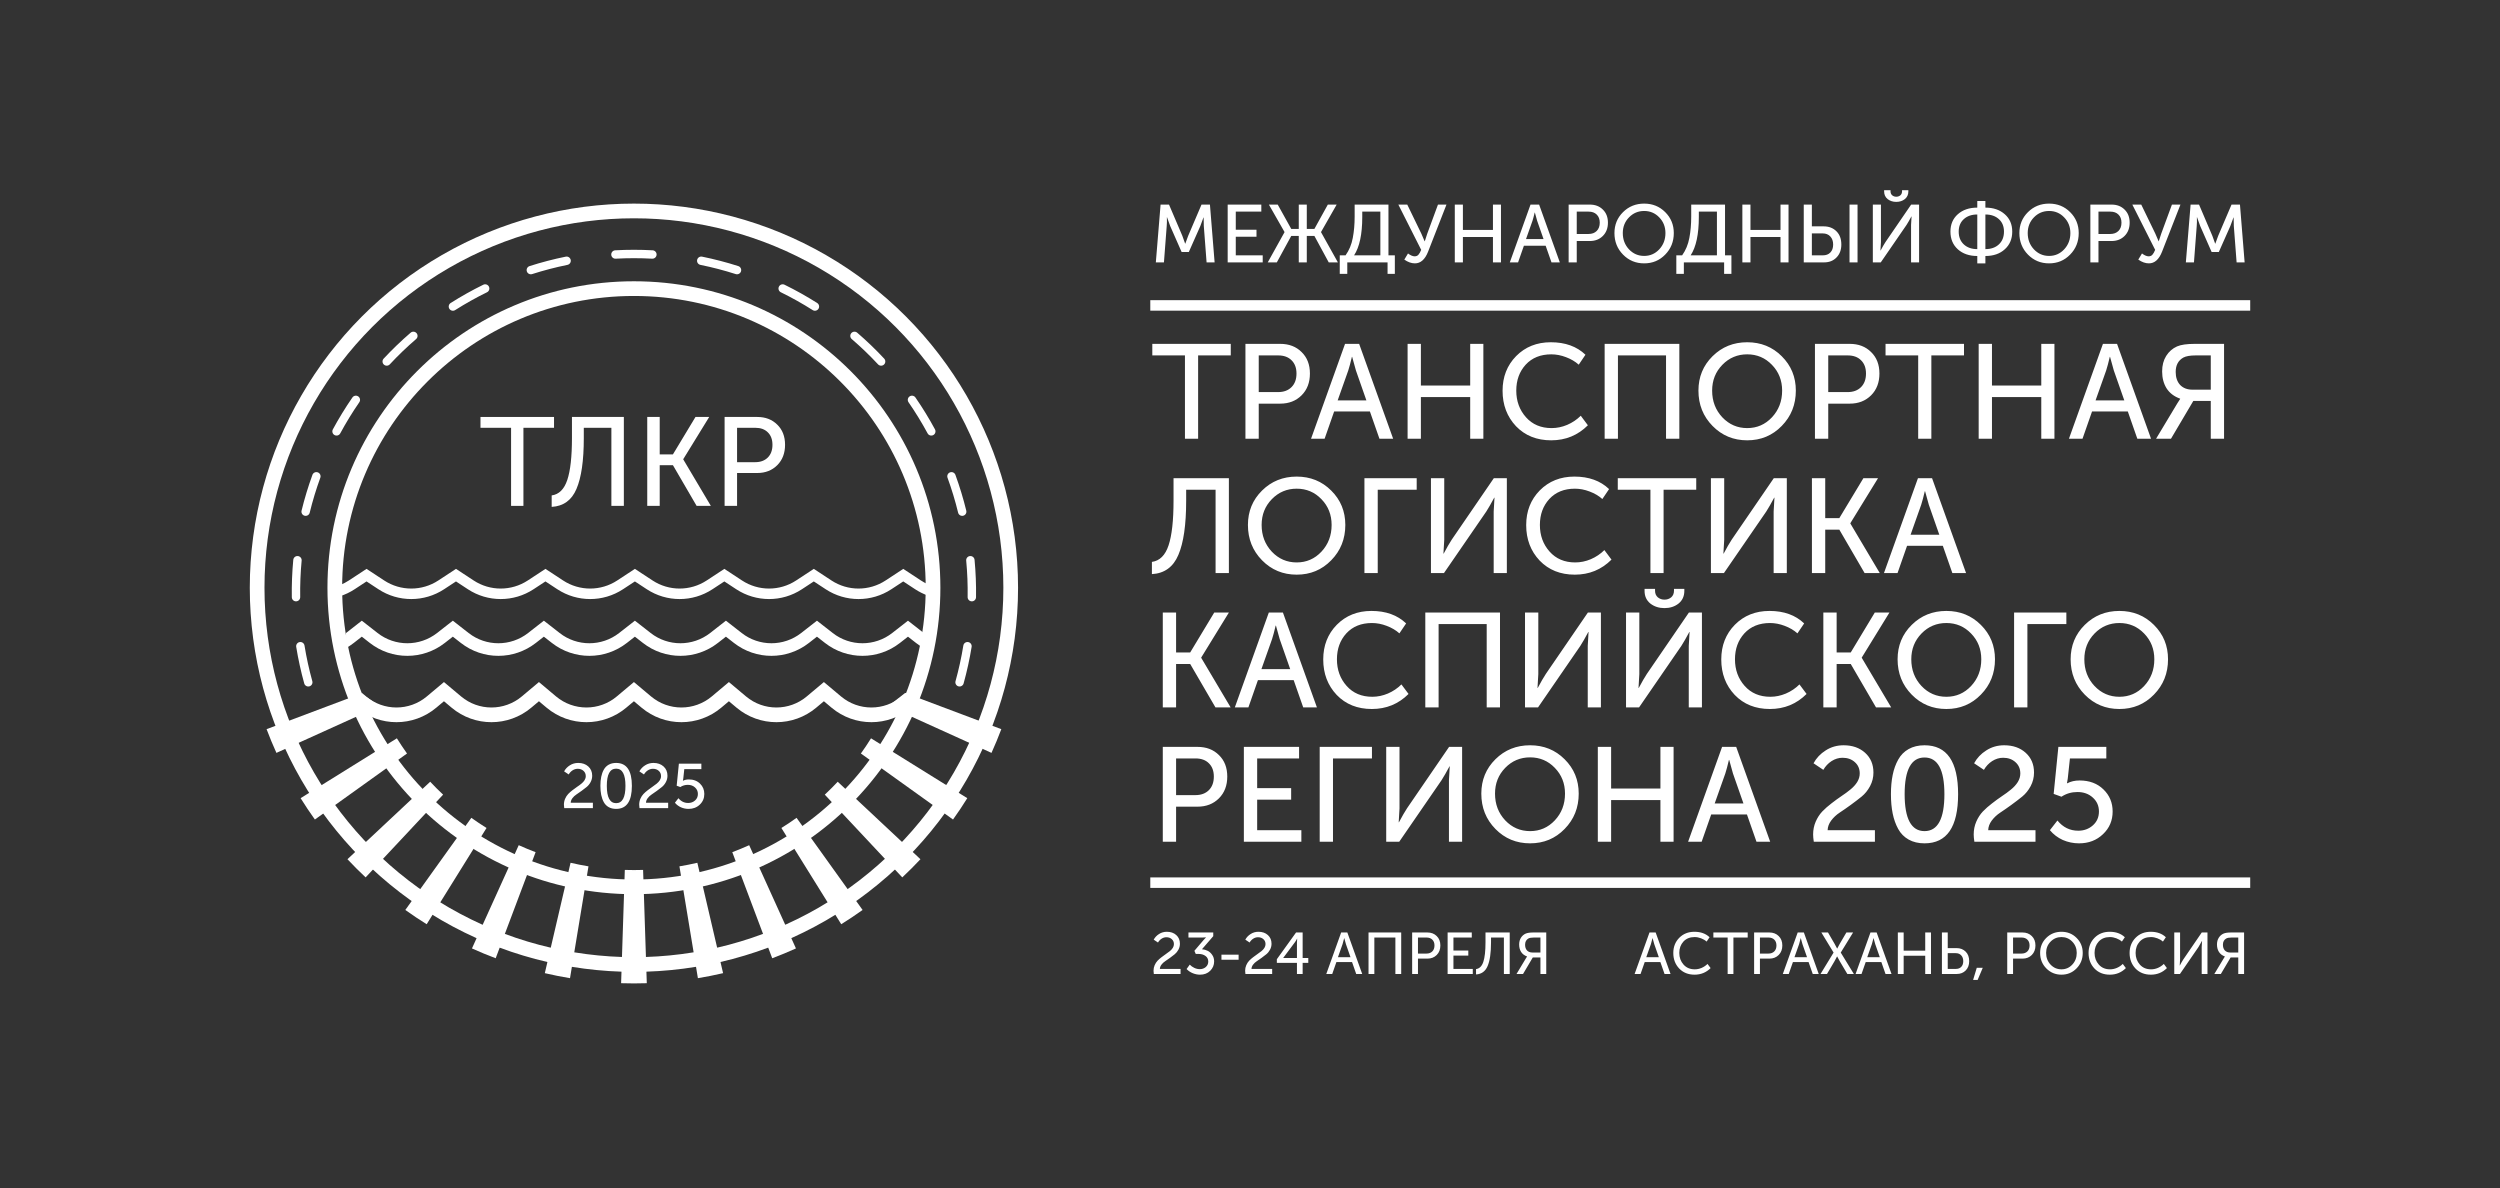
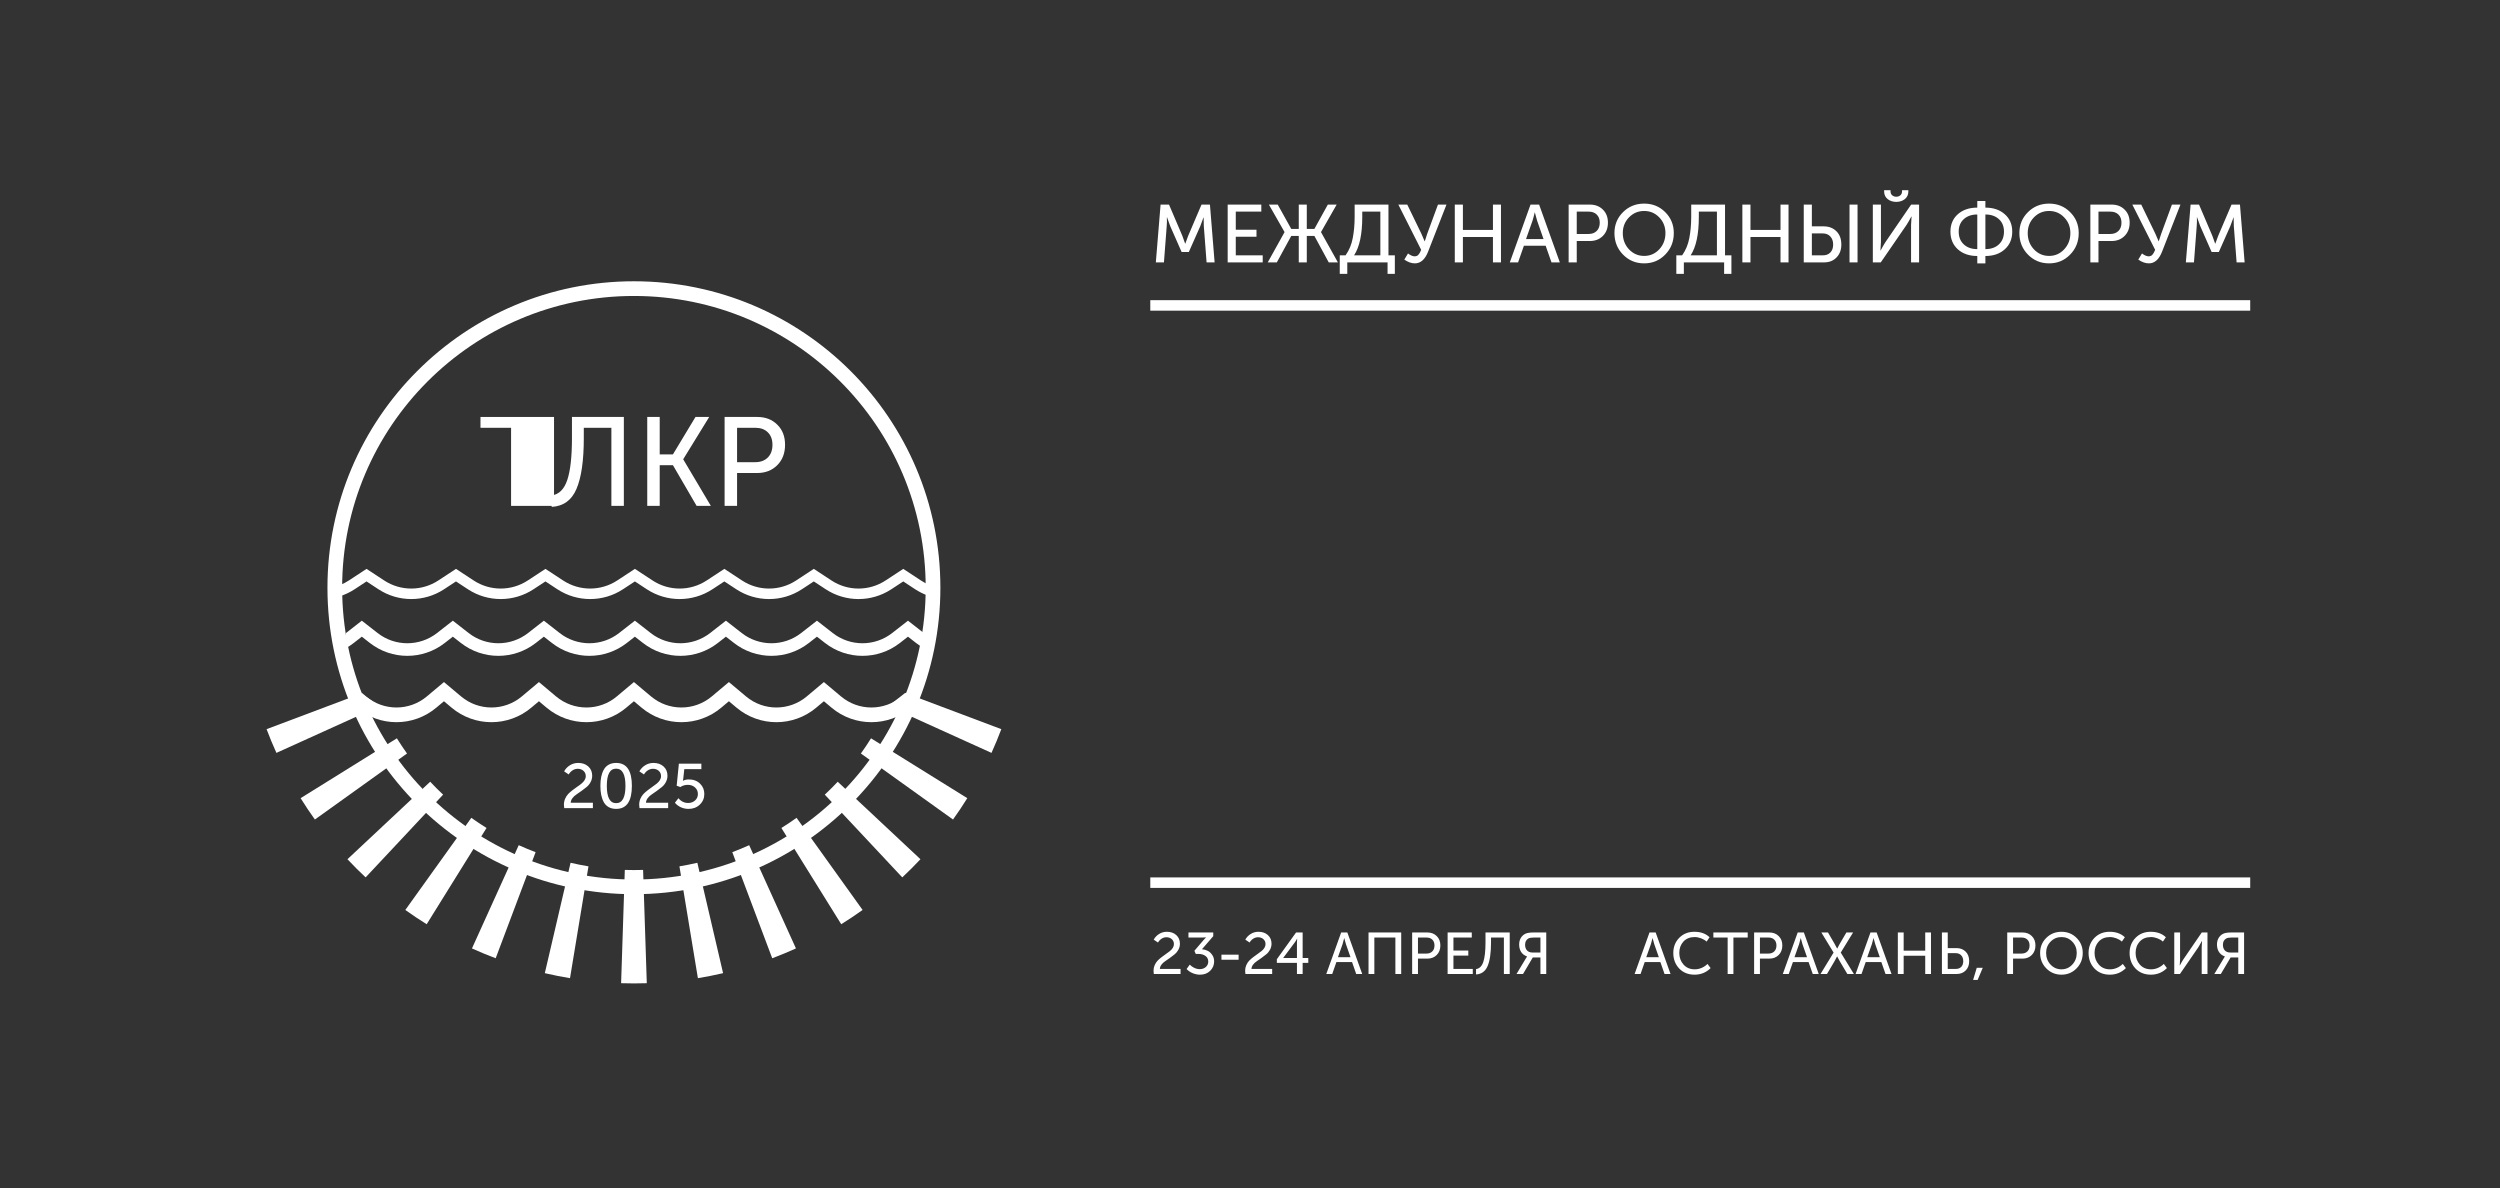
<svg xmlns="http://www.w3.org/2000/svg" width="1191" height="566" viewBox="0 0 1191 566" fill="none">
  <rect x="0" y="0" width="1191" height="566" fill="#333333" stroke="none" />
-   <path d="M564.512 209V169.32H548.96V163.816H586.336V169.32H570.784V209H564.512ZM593.327 209V163.816H609.903C614.084 163.816 617.476 165.117 620.079 167.72C622.724 170.28 624.047 173.693 624.047 177.96C624.047 182.227 622.724 185.683 620.079 188.328C617.434 190.973 614.042 192.296 609.903 192.296H599.663V209H593.327ZM599.663 186.792H608.879C611.567 186.792 613.7 186.003 615.279 184.424C616.858 182.845 617.647 180.691 617.647 177.96C617.647 175.272 616.858 173.16 615.279 171.624C613.743 170.088 611.631 169.32 608.943 169.32H599.663V186.792ZM624.585 209L640.777 163.816H647.497L663.689 209H657.161L652.617 196.008H635.593L631.049 209H624.585ZM637.257 190.76H650.953L645.961 176.488L644.169 170.024H644.041C643.401 172.755 642.825 174.909 642.313 176.488L637.257 190.76ZM670.577 209V163.816H676.913V183.656H700.401V163.816H706.673V209H700.401V189.16H676.913V209H670.577ZM715.825 186.152C715.825 179.539 717.98 174.035 722.289 169.64C726.641 165.245 732.145 163.048 738.801 163.048C745.67 163.048 751.174 165.032 755.313 169L752.113 173.736C750.449 172.243 748.422 171.048 746.033 170.152C743.686 169.256 741.361 168.808 739.057 168.808C733.937 168.808 729.862 170.451 726.833 173.736C723.846 177.021 722.353 181.139 722.353 186.088C722.353 191.08 723.889 195.304 726.961 198.76C730.033 202.216 734.108 203.944 739.185 203.944C741.702 203.944 744.177 203.432 746.609 202.408C749.084 201.341 751.238 199.891 753.073 198.056L756.465 202.6C751.686 207.379 745.862 209.768 738.993 209.768C732.124 209.768 726.534 207.528 722.225 203.048C717.958 198.525 715.825 192.893 715.825 186.152ZM764.452 209V163.816H800.036V209H793.7V169.32H770.788V209H764.452ZM809.136 186.088C809.136 179.603 811.376 174.141 815.856 169.704C820.336 165.267 825.84 163.048 832.368 163.048C838.896 163.048 844.379 165.267 848.816 169.704C853.296 174.141 855.536 179.603 855.536 186.088C855.536 192.744 853.296 198.355 848.816 202.92C844.379 207.485 838.896 209.768 832.368 209.768C825.84 209.768 820.336 207.485 815.856 202.92C811.376 198.355 809.136 192.744 809.136 186.088ZM815.664 186.088C815.664 191.123 817.285 195.368 820.528 198.824C823.771 202.237 827.717 203.944 832.368 203.944C837.019 203.944 840.944 202.237 844.144 198.824C847.387 195.368 849.008 191.123 849.008 186.088C849.008 181.224 847.387 177.128 844.144 173.8C840.944 170.472 837.019 168.808 832.368 168.808C827.717 168.808 823.771 170.472 820.528 173.8C817.285 177.128 815.664 181.224 815.664 186.088ZM864.64 209V163.816H881.216C885.397 163.816 888.789 165.117 891.392 167.72C894.037 170.28 895.36 173.693 895.36 177.96C895.36 182.227 894.037 185.683 891.392 188.328C888.746 190.973 885.354 192.296 881.216 192.296H870.976V209H864.64ZM870.976 186.792H880.192C882.88 186.792 885.013 186.003 886.592 184.424C888.17 182.845 888.96 180.691 888.96 177.96C888.96 175.272 888.17 173.16 886.592 171.624C885.056 170.088 882.944 169.32 880.256 169.32H870.976V186.792ZM913.825 209V169.32H898.273V163.816H935.649V169.32H920.097V209H913.825ZM942.64 209V163.816H948.976V183.656H972.464V163.816H978.736V209H972.464V189.16H948.976V209H942.64ZM985.648 209L1001.84 163.816H1008.56L1024.75 209H1018.22L1013.68 196.008H996.656L992.112 209H985.648ZM998.32 190.76H1012.02L1007.02 176.488L1005.23 170.024H1005.1C1004.46 172.755 1003.89 174.909 1003.38 176.488L998.32 190.76ZM1027.16 209L1037.27 192.168L1038.62 190.056V189.928C1035.76 188.904 1033.6 187.261 1032.15 185C1030.74 182.739 1030.04 180.051 1030.04 176.936C1030.04 174.077 1030.68 171.624 1031.96 169.576C1033.24 167.528 1034.97 166.013 1037.14 165.032C1039.02 164.221 1041.84 163.816 1045.59 163.816H1059.54V209H1053.21V191.016H1044.89L1034.26 209H1027.16ZM1044.5 185.64H1053.21V169.32H1046.04C1043.39 169.32 1041.43 169.661 1040.15 170.344C1037.72 171.709 1036.5 173.992 1036.5 177.192C1036.5 179.795 1037.21 181.864 1038.62 183.4C1040.07 184.893 1042.03 185.64 1044.5 185.64ZM548.768 267.688C552.48 267.176 555.125 264.552 556.704 259.816C558.283 255.08 559.072 247.976 559.072 238.504V227.816H585.44V273H579.104V233.32H565.088V238.568C565.088 250.003 563.851 258.6 561.376 264.36C558.944 270.12 554.741 273.171 548.768 273.512V267.688ZM594.511 250.088C594.511 243.603 596.751 238.141 601.231 233.704C605.711 229.267 611.215 227.048 617.743 227.048C624.271 227.048 629.754 229.267 634.191 233.704C638.671 238.141 640.911 243.603 640.911 250.088C640.911 256.744 638.671 262.355 634.191 266.92C629.754 271.485 624.271 273.768 617.743 273.768C611.215 273.768 605.711 271.485 601.231 266.92C596.751 262.355 594.511 256.744 594.511 250.088ZM601.039 250.088C601.039 255.123 602.66 259.368 605.903 262.824C609.146 266.237 613.092 267.944 617.743 267.944C622.394 267.944 626.319 266.237 629.519 262.824C632.762 259.368 634.383 255.123 634.383 250.088C634.383 245.224 632.762 241.128 629.519 237.8C626.319 234.472 622.394 232.808 617.743 232.808C613.092 232.808 609.146 234.472 605.903 237.8C602.66 241.128 601.039 245.224 601.039 250.088ZM650.015 273V227.816H674.911V233.32H656.351V273H650.015ZM681.702 273V227.816H688.038V257.128L687.654 263.72H687.782C689.275 260.904 690.555 258.685 691.622 257.064L711.654 227.816H717.862V273H711.59V243.688L711.974 237.096H711.846C710.395 239.827 709.137 242.024 708.07 243.688L687.91 273H681.702ZM727.075 250.152C727.075 243.539 729.23 238.035 733.539 233.64C737.891 229.245 743.395 227.048 750.051 227.048C756.92 227.048 762.424 229.032 766.563 233L763.363 237.736C761.699 236.243 759.672 235.048 757.283 234.152C754.936 233.256 752.611 232.808 750.307 232.808C745.187 232.808 741.112 234.451 738.083 237.736C735.096 241.021 733.603 245.139 733.603 250.088C733.603 255.08 735.139 259.304 738.211 262.76C741.283 266.216 745.358 267.944 750.435 267.944C752.952 267.944 755.427 267.432 757.859 266.408C760.334 265.341 762.488 263.891 764.323 262.056L767.715 266.6C762.936 271.379 757.112 273.768 750.243 273.768C743.374 273.768 737.784 271.528 733.475 267.048C729.208 262.525 727.075 256.893 727.075 250.152ZM786.262 273V233.32H770.71V227.816H808.086V233.32H792.534V273H786.262ZM815.077 273V227.816H821.413V257.128L821.029 263.72H821.157C822.65 260.904 823.93 258.685 824.997 257.064L845.029 227.816H851.237V273H844.965V243.688L845.349 237.096H845.221C843.77 239.827 842.512 242.024 841.445 243.688L821.285 273H815.077ZM863.202 273V227.816H869.538V246.824H876.258L887.714 227.816H894.69L881.506 249.256V249.384L895.522 273H888.29L876.258 252.328H869.538V273H863.202ZM897.523 273L913.715 227.816H920.435L936.627 273H930.099L925.555 260.008H908.531L903.987 273H897.523ZM910.195 254.76H923.891L918.899 240.488L917.107 234.024H916.979C916.339 236.755 915.763 238.909 915.251 240.488L910.195 254.76ZM553.952 337V291.816H560.288V310.824H567.008L578.464 291.816H585.44L572.256 313.256V313.384L586.272 337H579.04L567.008 316.328H560.288V337H553.952ZM588.273 337L604.465 291.816H611.185L627.377 337H620.849L616.305 324.008H599.281L594.737 337H588.273ZM600.945 318.76H614.641L609.649 304.488L607.857 298.024H607.729C607.089 300.755 606.513 302.909 606.001 304.488L600.945 318.76ZM630.388 314.152C630.388 307.539 632.542 302.035 636.852 297.64C641.204 293.245 646.708 291.048 653.364 291.048C660.233 291.048 665.737 293.032 669.876 297L666.676 301.736C665.012 300.243 662.985 299.048 660.596 298.152C658.249 297.256 655.924 296.808 653.62 296.808C648.5 296.808 644.425 298.451 641.396 301.736C638.409 305.021 636.916 309.139 636.916 314.088C636.916 319.08 638.452 323.304 641.524 326.76C644.596 330.216 648.67 331.944 653.748 331.944C656.265 331.944 658.74 331.432 661.172 330.408C663.646 329.341 665.801 327.891 667.636 326.056L671.028 330.6C666.249 335.379 660.425 337.768 653.556 337.768C646.686 337.768 641.097 335.528 636.788 331.048C632.521 326.525 630.388 320.893 630.388 314.152ZM679.015 337V291.816H714.599V337H708.263V297.32H685.351V337H679.015ZM726.515 337V291.816H732.851V321.128L732.467 327.72H732.595C734.088 324.904 735.368 322.685 736.435 321.064L756.467 291.816H762.675V337H756.403V307.688L756.787 301.096H756.659C755.208 303.827 753.949 306.024 752.882 307.688L732.723 337H726.515ZM792.944 289.704C790.341 289.704 788.101 288.979 786.224 287.528C784.389 286.035 783.472 284.029 783.472 281.512V280.552H788.464V281.448C788.464 282.771 788.912 283.816 789.808 284.584C790.704 285.309 791.749 285.672 792.944 285.672C794.181 285.672 795.248 285.309 796.144 284.584C797.04 283.816 797.488 282.749 797.488 281.384V280.552H802.416V281.512C802.416 284.029 801.498 286.035 799.664 287.528C797.829 288.979 795.589 289.704 792.944 289.704ZM774.64 337V291.816H780.976V321.128L780.592 327.72H780.72C782.213 324.904 783.493 322.685 784.56 321.064L804.592 291.816H810.8V337H804.528V307.688L804.912 301.096H804.784C803.333 303.827 802.074 306.024 801.007 307.688L780.848 337H774.64ZM820.013 314.152C820.013 307.539 822.167 302.035 826.477 297.64C830.829 293.245 836.333 291.048 842.989 291.048C849.858 291.048 855.362 293.032 859.501 297L856.301 301.736C854.637 300.243 852.61 299.048 850.221 298.152C847.874 297.256 845.549 296.808 843.245 296.808C838.125 296.808 834.05 298.451 831.021 301.736C828.034 305.021 826.541 309.139 826.541 314.088C826.541 319.08 828.077 323.304 831.149 326.76C834.221 330.216 838.295 331.944 843.373 331.944C845.89 331.944 848.365 331.432 850.797 330.408C853.271 329.341 855.426 327.891 857.261 326.056L860.653 330.6C855.874 335.379 850.05 337.768 843.181 337.768C836.311 337.768 830.722 335.528 826.413 331.048C822.146 326.525 820.013 320.893 820.013 314.152ZM868.64 337V291.816H874.976V310.824H881.696L893.152 291.816H900.128L886.944 313.256V313.384L900.96 337H893.728L881.696 316.328H874.976V337H868.64ZM904.011 314.088C904.011 307.603 906.251 302.141 910.731 297.704C915.211 293.267 920.715 291.048 927.243 291.048C933.771 291.048 939.254 293.267 943.691 297.704C948.171 302.141 950.411 307.603 950.411 314.088C950.411 320.744 948.171 326.355 943.691 330.92C939.254 335.485 933.771 337.768 927.243 337.768C920.715 337.768 915.211 335.485 910.731 330.92C906.251 326.355 904.011 320.744 904.011 314.088ZM910.539 314.088C910.539 319.123 912.16 323.368 915.403 326.824C918.646 330.237 922.592 331.944 927.243 331.944C931.894 331.944 935.819 330.237 939.019 326.824C942.262 323.368 943.883 319.123 943.883 314.088C943.883 309.224 942.262 305.128 939.019 301.8C935.819 298.472 931.894 296.808 927.243 296.808C922.592 296.808 918.646 298.472 915.403 301.8C912.16 305.128 910.539 309.224 910.539 314.088ZM959.515 337V291.816H984.411V297.32H965.851V337H959.515ZM986.449 314.088C986.449 307.603 988.689 302.141 993.169 297.704C997.649 293.267 1003.15 291.048 1009.68 291.048C1016.21 291.048 1021.69 293.267 1026.13 297.704C1030.61 302.141 1032.85 307.603 1032.85 314.088C1032.85 320.744 1030.61 326.355 1026.13 330.92C1021.69 335.485 1016.21 337.768 1009.68 337.768C1003.15 337.768 997.649 335.485 993.169 330.92C988.689 326.355 986.449 320.744 986.449 314.088ZM992.977 314.088C992.977 319.123 994.598 323.368 997.841 326.824C1001.08 330.237 1005.03 331.944 1009.68 331.944C1014.33 331.944 1018.26 330.237 1021.46 326.824C1024.7 323.368 1026.32 319.123 1026.32 314.088C1026.32 309.224 1024.7 305.128 1021.46 301.8C1018.26 298.472 1014.33 296.808 1009.68 296.808C1005.03 296.808 1001.08 298.472 997.841 301.8C994.598 305.128 992.977 309.224 992.977 314.088ZM553.952 401V355.816H570.528C574.709 355.816 578.101 357.117 580.704 359.72C583.349 362.28 584.672 365.693 584.672 369.96C584.672 374.227 583.349 377.683 580.704 380.328C578.059 382.973 574.667 384.296 570.528 384.296H560.288V401H553.952ZM560.288 378.792H569.504C572.192 378.792 574.325 378.003 575.904 376.424C577.483 374.845 578.272 372.691 578.272 369.96C578.272 367.272 577.483 365.16 575.904 363.624C574.368 362.088 572.256 361.32 569.568 361.32H560.288V378.792ZM592.577 401V355.816H618.881V361.32H598.913V375.464H615.105V380.968H598.913V395.496H619.969V401H592.577ZM628.702 401V355.816H653.598V361.32H635.038V401H628.702ZM660.39 401V355.816H666.726V385.128L666.342 391.72H666.47C667.963 388.904 669.243 386.685 670.31 385.064L690.342 355.816H696.55V401H690.278V371.688L690.662 365.096H690.534C689.083 367.827 687.824 370.024 686.757 371.688L666.598 401H660.39ZM705.699 378.088C705.699 371.603 707.939 366.141 712.419 361.704C716.899 357.267 722.403 355.048 728.931 355.048C735.459 355.048 740.941 357.267 745.379 361.704C749.859 366.141 752.099 371.603 752.099 378.088C752.099 384.744 749.859 390.355 745.379 394.92C740.941 399.485 735.459 401.768 728.931 401.768C722.403 401.768 716.899 399.485 712.419 394.92C707.939 390.355 705.699 384.744 705.699 378.088ZM712.227 378.088C712.227 383.123 713.848 387.368 717.091 390.824C720.333 394.237 724.28 395.944 728.931 395.944C733.581 395.944 737.507 394.237 740.707 390.824C743.949 387.368 745.571 383.123 745.571 378.088C745.571 373.224 743.949 369.128 740.707 365.8C737.507 362.472 733.581 360.808 728.931 360.808C724.28 360.808 720.333 362.472 717.091 365.8C713.848 369.128 712.227 373.224 712.227 378.088ZM761.202 401V355.816H767.538V375.656H791.026V355.816H797.298V401H791.026V381.16H767.538V401H761.202ZM804.21 401L820.402 355.816H827.122L843.314 401H836.786L832.242 388.008H815.218L810.674 401H804.21ZM816.882 382.76H830.578L825.586 368.488L823.794 362.024H823.666C823.026 364.755 822.45 366.909 821.938 368.488L816.882 382.76ZM864.09 401C863.877 399.635 863.77 398.483 863.77 397.544C863.77 395.368 864.175 393.341 864.986 391.464C865.797 389.587 866.842 387.965 868.122 386.6C869.445 385.235 870.895 383.955 872.474 382.76C874.053 381.523 875.631 380.371 877.21 379.304C878.831 378.237 880.282 377.171 881.562 376.104C882.885 375.037 883.951 373.864 884.762 372.584C885.573 371.261 885.978 369.896 885.978 368.488C885.978 366.269 885.21 364.477 883.674 363.112C882.138 361.704 880.175 361 877.786 361C875.951 361 874.202 361.533 872.538 362.6C870.917 363.667 869.615 365.053 868.634 366.76L863.962 363.624C865.327 361.107 867.269 359.059 869.786 357.48C872.303 355.859 875.141 355.048 878.298 355.048C882.479 355.048 885.893 356.243 888.538 358.632C891.183 361.021 892.506 364.157 892.506 368.04C892.506 370.344 891.973 372.499 890.906 374.504C889.839 376.509 888.495 378.173 886.874 379.496C885.295 380.776 883.567 382.099 881.69 383.464C879.813 384.829 878.063 386.045 876.442 387.112C874.821 388.179 873.455 389.459 872.346 390.952C871.279 392.403 870.725 393.917 870.682 395.496H893.21V401H864.09ZM916.842 401.768C913.94 401.768 911.423 401.171 909.29 399.976C907.156 398.781 905.492 397.096 904.298 394.92C903.103 392.744 902.228 390.291 901.674 387.56C901.119 384.829 900.842 381.757 900.842 378.344C900.842 374.931 901.119 371.88 901.674 369.192C902.228 366.461 903.103 364.029 904.298 361.896C905.492 359.72 907.156 358.035 909.29 356.84C911.423 355.645 913.94 355.048 916.842 355.048C927.508 355.048 932.842 362.813 932.842 378.344C932.842 393.96 927.508 401.768 916.842 401.768ZM907.37 378.344C907.37 390.077 910.527 395.944 916.842 395.944C923.156 395.944 926.314 390.077 926.314 378.344C926.314 366.696 923.156 360.872 916.842 360.872C910.527 360.872 907.37 366.696 907.37 378.344ZM940.59 401C940.377 399.635 940.27 398.483 940.27 397.544C940.27 395.368 940.675 393.341 941.486 391.464C942.297 389.587 943.342 387.965 944.622 386.6C945.945 385.235 947.395 383.955 948.974 382.76C950.553 381.523 952.131 380.371 953.71 379.304C955.331 378.237 956.782 377.171 958.062 376.104C959.385 375.037 960.451 373.864 961.262 372.584C962.073 371.261 962.478 369.896 962.478 368.488C962.478 366.269 961.71 364.477 960.174 363.112C958.638 361.704 956.675 361 954.286 361C952.451 361 950.702 361.533 949.038 362.6C947.417 363.667 946.115 365.053 945.134 366.76L940.462 363.624C941.827 361.107 943.769 359.059 946.286 357.48C948.803 355.859 951.641 355.048 954.798 355.048C958.979 355.048 962.393 356.243 965.038 358.632C967.683 361.021 969.006 364.157 969.006 368.04C969.006 370.344 968.473 372.499 967.406 374.504C966.339 376.509 964.995 378.173 963.374 379.496C961.795 380.776 960.067 382.099 958.19 383.464C956.313 384.829 954.563 386.045 952.942 387.112C951.321 388.179 949.955 389.459 948.846 390.952C947.779 392.403 947.225 393.917 947.182 395.496H969.71V401H940.59ZM976.574 395.496L980.158 390.888C982.803 394.131 986.11 395.752 990.078 395.752C992.808 395.752 995.134 394.899 997.054 393.192C998.974 391.485 999.934 389.288 999.934 386.6C999.934 383.912 998.952 381.693 996.99 379.944C995.07 378.195 992.638 377.32 989.694 377.32C986.878 377.32 984.339 378.067 982.078 379.56L978.366 378.216L980.606 355.816H1003.45V361.32H986.11L985.086 370.856L984.702 373.16H984.83C986.536 372.264 988.499 371.816 990.718 371.816C995.411 371.816 999.208 373.245 1002.11 376.104C1005.01 378.92 1006.46 382.419 1006.46 386.6C1006.46 390.909 1004.93 394.515 1001.85 397.416C998.824 400.317 995.027 401.768 990.462 401.768C987.774 401.768 985.192 401.235 982.718 400.168C980.286 399.059 978.238 397.501 976.574 395.496Z" fill="white" />
  <path d="M550.638 125L552.9 97.466H556.917L563.274 112.364L564.6 116.069H564.678C565.172 114.613 565.627 113.378 566.043 112.364L572.4 97.466H576.417L578.64 125H574.818L573.492 107.645L573.414 103.589H573.336C572.764 105.279 572.27 106.631 571.854 107.645L566.355 120.047H562.923L557.463 107.645L555.981 103.511H555.903C555.955 105.149 555.929 106.527 555.825 107.645L554.499 125H550.638ZM584.864 125V97.466H600.893V100.82H588.725V109.439H598.592V112.793H588.725V121.646H601.556V125H584.864ZM603.952 125L611.947 110.609V110.531L604.498 97.466H608.71L615.145 109.049H618.733V97.466H622.555V109.049H626.182L632.578 97.466H636.79L629.341 110.531V110.609L637.375 125H633.007L626.182 112.403H622.555V125H618.733V112.403H615.145L608.281 125H603.952ZM645.082 121.646H657.601V100.82H648.982V103.355C648.982 111.571 647.682 117.668 645.082 121.646ZM638.257 121.646H641.026C642.742 119.228 643.886 116.472 644.458 113.378C645.056 110.284 645.355 106.865 645.355 103.121V97.466H661.462V121.646H664.504V130.46H661.033V125H641.845V130.46H638.257V121.646ZM669.017 123.674L670.772 120.749C671.968 121.659 673.021 122.114 673.931 122.114C674.685 122.114 675.283 121.867 675.725 121.373C676.193 120.853 676.635 120.073 677.051 119.033L666.17 97.466H670.421L677.129 111.311L678.689 114.938H678.767C679.157 113.664 679.547 112.468 679.937 111.35L685.046 97.466H689.102L680.327 119.93C678.871 123.622 676.778 125.468 674.048 125.468C672.41 125.468 670.733 124.87 669.017 123.674ZM693.066 125V97.466H696.927V109.556H711.24V97.466H715.062V125H711.24V112.91H696.927V125H693.066ZM719.274 125L729.141 97.466H733.236L743.103 125H739.125L736.356 117.083H725.982L723.213 125H719.274ZM726.996 113.885H735.342L732.3 105.188L731.208 101.249H731.13C730.74 102.913 730.389 104.226 730.077 105.188L726.996 113.885ZM747.3 125V97.466H757.401C759.949 97.466 762.016 98.259 763.602 99.845C765.214 101.405 766.02 103.485 766.02 106.085C766.02 108.685 765.214 110.791 763.602 112.403C761.99 114.015 759.923 114.821 757.401 114.821H751.161V125H747.3ZM751.161 111.467H756.777C758.415 111.467 759.715 110.986 760.677 110.024C761.639 109.062 762.12 107.749 762.12 106.085C762.12 104.447 761.639 103.16 760.677 102.224C759.741 101.288 758.454 100.82 756.816 100.82H751.161V111.467ZM769.121 111.038C769.121 107.086 770.486 103.758 773.216 101.054C775.946 98.35 779.3 96.998 783.278 96.998C787.256 96.998 790.597 98.35 793.301 101.054C796.031 103.758 797.396 107.086 797.396 111.038C797.396 115.094 796.031 118.513 793.301 121.295C790.597 124.077 787.256 125.468 783.278 125.468C779.3 125.468 775.946 124.077 773.216 121.295C770.486 118.513 769.121 115.094 769.121 111.038ZM773.099 111.038C773.099 114.106 774.087 116.693 776.063 118.799C778.039 120.879 780.444 121.919 783.278 121.919C786.112 121.919 788.504 120.879 790.454 118.799C792.43 116.693 793.418 114.106 793.418 111.038C793.418 108.074 792.43 105.578 790.454 103.55C788.504 101.522 786.112 100.508 783.278 100.508C780.444 100.508 778.039 101.522 776.063 103.55C774.087 105.578 773.099 108.074 773.099 111.038ZM805.424 121.646H817.943V100.82H809.324V103.355C809.324 111.571 808.024 117.668 805.424 121.646ZM798.599 121.646H801.368C803.084 119.228 804.228 116.472 804.8 113.378C805.398 110.284 805.697 106.865 805.697 103.121V97.466H821.804V121.646H824.846V130.46H821.375V125H802.187V130.46H798.599V121.646ZM830.061 125V97.466H833.922V109.556H848.235V97.466H852.057V125H848.235V112.91H833.922V125H830.061ZM881.112 125V97.466H884.934V125H881.112ZM859.311 125V97.466H863.172V107.84H868.827C871.297 107.84 873.312 108.62 874.872 110.18C876.432 111.714 877.212 113.82 877.212 116.498C877.212 119.046 876.445 121.1 874.911 122.66C873.403 124.22 871.44 125 869.022 125H859.311ZM863.172 121.646H868.398C869.932 121.646 871.128 121.191 871.986 120.281C872.87 119.371 873.312 118.11 873.312 116.498C873.312 114.886 872.857 113.599 871.947 112.637C871.063 111.675 869.854 111.194 868.32 111.194H863.172V121.646ZM903.371 96.179C901.785 96.179 900.42 95.737 899.276 94.853C898.158 93.943 897.599 92.721 897.599 91.187V90.602H900.641V91.148C900.641 91.954 900.914 92.591 901.46 93.059C902.006 93.501 902.643 93.722 903.371 93.722C904.125 93.722 904.775 93.501 905.321 93.059C905.867 92.591 906.14 91.941 906.14 91.109V90.602H909.143V91.187C909.143 92.721 908.584 93.943 907.466 94.853C906.348 95.737 904.983 96.179 903.371 96.179ZM892.217 125V97.466H896.078V115.328L895.844 119.345H895.922C896.832 117.629 897.612 116.277 898.262 115.289L910.469 97.466H914.252V125H910.43V107.138L910.664 103.121H910.586C909.702 104.785 908.935 106.124 908.285 107.138L896 125H892.217ZM929.188 110.336C929.188 106.904 930.358 104.148 932.698 102.068C935.064 99.962 938.158 98.909 941.98 98.909V95.75H945.841V98.909C949.637 98.909 952.718 99.962 955.084 102.068C957.45 104.148 958.633 106.904 958.633 110.336C958.633 113.82 957.45 116.628 955.084 118.76C952.744 120.892 949.663 121.958 945.841 121.958V125.468H941.98V121.958C938.158 121.958 935.064 120.892 932.698 118.76C930.358 116.628 929.188 113.82 929.188 110.336ZM945.841 118.682C948.519 118.682 950.664 117.928 952.276 116.42C953.888 114.912 954.694 112.884 954.694 110.336C954.694 107.84 953.888 105.864 952.276 104.408C950.664 102.926 948.519 102.185 945.841 102.185V118.682ZM933.127 110.336C933.127 112.884 933.933 114.912 935.545 116.42C937.157 117.928 939.302 118.682 941.98 118.682V102.185C939.302 102.185 937.157 102.926 935.545 104.408C933.933 105.864 933.127 107.84 933.127 110.336ZM962.027 111.038C962.027 107.086 963.392 103.758 966.122 101.054C968.852 98.35 972.206 96.998 976.184 96.998C980.162 96.998 983.503 98.35 986.207 101.054C988.937 103.758 990.302 107.086 990.302 111.038C990.302 115.094 988.937 118.513 986.207 121.295C983.503 124.077 980.162 125.468 976.184 125.468C972.206 125.468 968.852 124.077 966.122 121.295C963.392 118.513 962.027 115.094 962.027 111.038ZM966.005 111.038C966.005 114.106 966.993 116.693 968.969 118.799C970.945 120.879 973.35 121.919 976.184 121.919C979.018 121.919 981.41 120.879 983.36 118.799C985.336 116.693 986.324 114.106 986.324 111.038C986.324 108.074 985.336 105.578 983.36 103.55C981.41 101.522 979.018 100.508 976.184 100.508C973.35 100.508 970.945 101.522 968.969 103.55C966.993 105.578 966.005 108.074 966.005 111.038ZM995.849 125V97.466H1005.95C1008.5 97.466 1010.57 98.259 1012.15 99.845C1013.76 101.405 1014.57 103.485 1014.57 106.085C1014.57 108.685 1013.76 110.791 1012.15 112.403C1010.54 114.015 1008.47 114.821 1005.95 114.821H999.71V125H995.849ZM999.71 111.467H1005.33C1006.96 111.467 1008.26 110.986 1009.23 110.024C1010.19 109.062 1010.67 107.749 1010.67 106.085C1010.67 104.447 1010.19 103.16 1009.23 102.224C1008.29 101.288 1007 100.82 1005.37 100.82H999.71V111.467ZM1018.68 123.674L1020.44 120.749C1021.64 121.659 1022.69 122.114 1023.6 122.114C1024.35 122.114 1024.95 121.867 1025.39 121.373C1025.86 120.853 1026.3 120.073 1026.72 119.033L1015.84 97.466H1020.09L1026.8 111.311L1028.36 114.938H1028.43C1028.82 113.664 1029.21 112.468 1029.6 111.35L1034.71 97.466H1038.77L1029.99 119.93C1028.54 123.622 1026.45 125.468 1023.72 125.468C1022.08 125.468 1020.4 124.87 1018.68 123.674ZM1041.34 125L1043.6 97.466H1047.62L1053.97 112.364L1055.3 116.069H1055.38C1055.87 114.613 1056.33 113.378 1056.74 112.364L1063.1 97.466H1067.12L1069.34 125H1065.52L1064.19 107.645L1064.11 103.589H1064.04C1063.46 105.279 1062.97 106.631 1062.55 107.645L1057.05 120.047H1053.62L1048.16 107.645L1046.68 103.511H1046.6C1046.65 105.149 1046.63 106.527 1046.52 107.645L1045.2 125H1041.34Z" fill="white" />
  <rect x="548" y="143" width="524" height="5" fill="white" />
  <rect x="548" y="418" width="524" height="5" fill="white" />
  <path d="M549.68 464C549.587 463.403 549.54 462.899 549.54 462.488C549.54 461.536 549.717 460.649 550.072 459.828C550.427 459.007 550.884 458.297 551.444 457.7C552.023 457.103 552.657 456.543 553.348 456.02C554.039 455.479 554.729 454.975 555.42 454.508C556.129 454.041 556.764 453.575 557.324 453.108C557.903 452.641 558.369 452.128 558.724 451.568C559.079 450.989 559.256 450.392 559.256 449.776C559.256 448.805 558.92 448.021 558.248 447.424C557.576 446.808 556.717 446.5 555.672 446.5C554.869 446.5 554.104 446.733 553.376 447.2C552.667 447.667 552.097 448.273 551.668 449.02L549.624 447.648C550.221 446.547 551.071 445.651 552.172 444.96C553.273 444.251 554.515 443.896 555.896 443.896C557.725 443.896 559.219 444.419 560.376 445.464C561.533 446.509 562.112 447.881 562.112 449.58C562.112 450.588 561.879 451.531 561.412 452.408C560.945 453.285 560.357 454.013 559.648 454.592C558.957 455.152 558.201 455.731 557.38 456.328C556.559 456.925 555.793 457.457 555.084 457.924C554.375 458.391 553.777 458.951 553.292 459.604C552.825 460.239 552.583 460.901 552.564 461.592H562.42V464H549.68ZM565.283 461.648L566.795 459.548C567.373 460.164 568.092 460.677 568.951 461.088C569.809 461.499 570.687 461.704 571.583 461.704C572.703 461.704 573.655 461.368 574.439 460.696C575.223 460.005 575.615 459.137 575.615 458.092C575.615 456.935 575.167 456.039 574.271 455.404C573.393 454.769 572.301 454.452 570.995 454.452H569.651L569.007 452.968L573.319 447.9C573.505 447.676 573.701 447.461 573.907 447.256C574.112 447.032 574.271 446.864 574.383 446.752L574.551 446.612V446.556C574.159 446.612 573.599 446.64 572.871 446.64H566.179V444.232H577.995V445.996L572.619 452.212C573.571 452.305 574.457 452.548 575.279 452.94C576.119 453.332 576.847 453.976 577.463 454.872C578.097 455.749 578.415 456.795 578.415 458.008C578.415 459.744 577.789 461.237 576.539 462.488C575.288 463.72 573.673 464.336 571.695 464.336C570.519 464.336 569.361 464.103 568.223 463.636C567.084 463.169 566.104 462.507 565.283 461.648ZM581.898 457.224V454.816H590.074V457.224H581.898ZM593.321 464C593.227 463.403 593.181 462.899 593.181 462.488C593.181 461.536 593.358 460.649 593.713 459.828C594.067 459.007 594.525 458.297 595.085 457.7C595.663 457.103 596.298 456.543 596.989 456.02C597.679 455.479 598.37 454.975 599.061 454.508C599.77 454.041 600.405 453.575 600.965 453.108C601.543 452.641 602.01 452.128 602.365 451.568C602.719 450.989 602.897 450.392 602.897 449.776C602.897 448.805 602.561 448.021 601.889 447.424C601.217 446.808 600.358 446.5 599.313 446.5C598.51 446.5 597.745 446.733 597.017 447.2C596.307 447.667 595.738 448.273 595.309 449.02L593.265 447.648C593.862 446.547 594.711 445.651 595.813 444.96C596.914 444.251 598.155 443.896 599.537 443.896C601.366 443.896 602.859 444.419 604.017 445.464C605.174 446.509 605.753 447.881 605.753 449.58C605.753 450.588 605.519 451.531 605.053 452.408C604.586 453.285 603.998 454.013 603.289 454.592C602.598 455.152 601.842 455.731 601.021 456.328C600.199 456.925 599.434 457.457 598.725 457.924C598.015 458.391 597.418 458.951 596.933 459.604C596.466 460.239 596.223 460.901 596.205 461.592H606.061V464H593.321ZM608.288 458.708V456.972L617.444 444.232H620.58V456.384H623.268V458.708H620.58V464H617.864V458.708H608.288ZM611.34 456.384H617.864V449.16L617.976 447.172H617.92C617.621 447.807 617.295 448.357 616.94 448.824L611.34 456.328V456.384ZM631.846 464L638.93 444.232H641.87L648.954 464H646.098L644.11 458.316H636.662L634.674 464H631.846ZM637.39 456.02H643.382L641.198 449.776L640.414 446.948H640.358C640.078 448.143 639.826 449.085 639.602 449.776L637.39 456.02ZM651.967 464V444.232H667.535V464H664.763V446.64H654.739V464H651.967ZM672.749 464V444.232H680.001C681.83 444.232 683.314 444.801 684.453 445.94C685.61 447.06 686.189 448.553 686.189 450.42C686.189 452.287 685.61 453.799 684.453 454.956C683.295 456.113 681.811 456.692 680.001 456.692H675.521V464H672.749ZM675.521 454.284H679.553C680.729 454.284 681.662 453.939 682.353 453.248C683.043 452.557 683.389 451.615 683.389 450.42C683.389 449.244 683.043 448.32 682.353 447.648C681.681 446.976 680.757 446.64 679.581 446.64H675.521V454.284ZM689.647 464V444.232H701.155V446.64H692.419V452.828H699.503V455.236H692.419V461.592H701.631V464H689.647ZM703.184 461.676C704.808 461.452 705.965 460.304 706.656 458.232C707.346 456.16 707.692 453.052 707.692 448.908V444.232H719.228V464H716.456V446.64H710.324V448.936C710.324 453.939 709.782 457.7 708.7 460.22C707.636 462.74 705.797 464.075 703.184 464.224V461.676ZM722.468 464L726.892 456.636L727.48 455.712V455.656C726.23 455.208 725.287 454.489 724.652 453.5C724.036 452.511 723.728 451.335 723.728 449.972C723.728 448.721 724.008 447.648 724.568 446.752C725.128 445.856 725.884 445.193 726.836 444.764C727.658 444.409 728.89 444.232 730.532 444.232H736.636V464H733.864V456.132H730.224L725.576 464H722.468ZM730.056 453.78H733.864V446.64H730.728C729.571 446.64 728.712 446.789 728.152 447.088C727.088 447.685 726.556 448.684 726.556 450.084C726.556 451.223 726.864 452.128 727.48 452.8C728.115 453.453 728.974 453.78 730.056 453.78Z" fill="white" />
  <path d="M778.734 464L785.818 444.232H788.758L795.842 464H792.986L790.998 458.316H783.55L781.562 464H778.734ZM784.278 456.02H790.27L788.086 449.776L787.302 446.948H787.246C786.966 448.143 786.714 449.085 786.49 449.776L784.278 456.02ZM797.16 454.004C797.16 451.111 798.102 448.703 799.988 446.78C801.892 444.857 804.3 443.896 807.212 443.896C810.217 443.896 812.625 444.764 814.436 446.5L813.036 448.572C812.308 447.919 811.421 447.396 810.376 447.004C809.349 446.612 808.332 446.416 807.324 446.416C805.084 446.416 803.301 447.135 801.976 448.572C800.669 450.009 800.016 451.811 800.016 453.976C800.016 456.16 800.688 458.008 802.032 459.52C803.376 461.032 805.158 461.788 807.38 461.788C808.481 461.788 809.564 461.564 810.628 461.116C811.71 460.649 812.653 460.015 813.456 459.212L814.94 461.2C812.849 463.291 810.301 464.336 807.296 464.336C804.29 464.336 801.845 463.356 799.96 461.396C798.093 459.417 797.16 456.953 797.16 454.004ZM823.054 464V446.64H816.25V444.232H832.602V446.64H825.798V464H823.054ZM835.661 464V444.232H842.913C844.742 444.232 846.226 444.801 847.365 445.94C848.522 447.06 849.101 448.553 849.101 450.42C849.101 452.287 848.522 453.799 847.365 454.956C846.207 456.113 844.723 456.692 842.913 456.692H838.433V464H835.661ZM838.433 454.284H842.465C843.641 454.284 844.574 453.939 845.265 453.248C845.955 452.557 846.301 451.615 846.301 450.42C846.301 449.244 845.955 448.32 845.265 447.648C844.593 446.976 843.669 446.64 842.493 446.64H838.433V454.284ZM849.336 464L856.42 444.232H859.36L866.444 464H863.588L861.6 458.316H854.152L852.164 464H849.336ZM854.88 456.02H860.872L858.688 449.776L857.904 446.948H857.848C857.568 448.143 857.316 449.085 857.092 449.776L854.88 456.02ZM867.302 464L873.518 453.808L867.694 444.232H870.858L873.966 449.58L875.198 451.876H875.254C875.646 451.073 876.056 450.308 876.486 449.58L879.622 444.232H882.814L876.934 453.808L883.178 464H880.07L876.458 457.924L875.226 455.656H875.17C874.778 456.44 874.376 457.196 873.966 457.924L870.382 464H867.302ZM884.008 464L891.092 444.232H894.032L901.116 464H898.26L896.272 458.316H888.824L886.836 464H884.008ZM889.552 456.02H895.544L893.36 449.776L892.576 446.948H892.52C892.24 448.143 891.988 449.085 891.764 449.776L889.552 456.02ZM904.129 464V444.232H906.901V452.912H917.177V444.232H919.921V464H917.177V455.32H906.901V464H904.129ZM925.129 464V444.232H927.901V451.68H932.101C933.875 451.68 935.321 452.24 936.441 453.36C937.561 454.461 938.121 455.973 938.121 457.896C938.121 459.725 937.571 461.2 936.469 462.32C935.368 463.44 933.949 464 932.213 464H925.129ZM927.901 461.592H931.737C932.857 461.592 933.725 461.265 934.341 460.612C934.976 459.959 935.293 459.053 935.293 457.896C935.293 456.739 934.967 455.815 934.313 455.124C933.679 454.433 932.811 454.088 931.709 454.088H927.901V461.592ZM939.994 466.828L941.73 461.06H944.586L942.15 466.828H939.994ZM956.247 464V444.232H963.499C965.328 444.232 966.812 444.801 967.951 445.94C969.108 447.06 969.687 448.553 969.687 450.42C969.687 452.287 969.108 453.799 967.951 454.956C966.793 456.113 965.309 456.692 963.499 456.692H959.019V464H956.247ZM959.019 454.284H963.051C964.227 454.284 965.16 453.939 965.851 453.248C966.541 452.557 966.887 451.615 966.887 450.42C966.887 449.244 966.541 448.32 965.851 447.648C965.179 446.976 964.255 446.64 963.079 446.64H959.019V454.284ZM971.913 453.976C971.913 451.139 972.893 448.749 974.853 446.808C976.813 444.867 979.221 443.896 982.077 443.896C984.933 443.896 987.332 444.867 989.273 446.808C991.233 448.749 992.213 451.139 992.213 453.976C992.213 456.888 991.233 459.343 989.273 461.34C987.332 463.337 984.933 464.336 982.077 464.336C979.221 464.336 976.813 463.337 974.853 461.34C972.893 459.343 971.913 456.888 971.913 453.976ZM974.769 453.976C974.769 456.179 975.478 458.036 976.897 459.548C978.316 461.041 980.042 461.788 982.077 461.788C984.112 461.788 985.829 461.041 987.229 459.548C988.648 458.036 989.357 456.179 989.357 453.976C989.357 451.848 988.648 450.056 987.229 448.6C985.829 447.144 984.112 446.416 982.077 446.416C980.042 446.416 978.316 447.144 976.897 448.6C975.478 450.056 974.769 451.848 974.769 453.976ZM994.992 454.004C994.992 451.111 995.934 448.703 997.82 446.78C999.724 444.857 1002.13 443.896 1005.04 443.896C1008.05 443.896 1010.46 444.764 1012.27 446.5L1010.87 448.572C1010.14 447.919 1009.25 447.396 1008.21 447.004C1007.18 446.612 1006.16 446.416 1005.16 446.416C1002.92 446.416 1001.13 447.135 999.808 448.572C998.501 450.009 997.848 451.811 997.848 453.976C997.848 456.16 998.52 458.008 999.864 459.52C1001.21 461.032 1002.99 461.788 1005.21 461.788C1006.31 461.788 1007.4 461.564 1008.46 461.116C1009.54 460.649 1010.49 460.015 1011.29 459.212L1012.77 461.2C1010.68 463.291 1008.13 464.336 1005.13 464.336C1002.12 464.336 999.677 463.356 997.792 461.396C995.925 459.417 994.992 456.953 994.992 454.004ZM1014.54 454.004C1014.54 451.111 1015.49 448.703 1017.37 446.78C1019.27 444.857 1021.68 443.896 1024.59 443.896C1027.6 443.896 1030.01 444.764 1031.82 446.5L1030.42 448.572C1029.69 447.919 1028.8 447.396 1027.76 447.004C1026.73 446.612 1025.71 446.416 1024.71 446.416C1022.47 446.416 1020.68 447.135 1019.36 448.572C1018.05 450.009 1017.4 451.811 1017.4 453.976C1017.4 456.16 1018.07 458.008 1019.41 459.52C1020.76 461.032 1022.54 461.788 1024.76 461.788C1025.86 461.788 1026.95 461.564 1028.01 461.116C1029.09 460.649 1030.04 460.015 1030.84 459.212L1032.32 461.2C1030.23 463.291 1027.68 464.336 1024.68 464.336C1021.67 464.336 1019.23 463.356 1017.34 461.396C1015.48 459.417 1014.54 456.953 1014.54 454.004ZM1035.82 464V444.232H1038.59V457.056L1038.42 459.94H1038.48C1039.13 458.708 1039.69 457.737 1040.16 457.028L1048.92 444.232H1051.64V464H1048.89V451.176L1049.06 448.292H1049C1048.37 449.487 1047.82 450.448 1047.35 451.176L1038.53 464H1035.82ZM1054.91 464L1059.34 456.636L1059.92 455.712V455.656C1058.67 455.208 1057.73 454.489 1057.1 453.5C1056.48 452.511 1056.17 451.335 1056.17 449.972C1056.17 448.721 1056.45 447.648 1057.01 446.752C1057.57 445.856 1058.33 445.193 1059.28 444.764C1060.1 444.409 1061.33 444.232 1062.98 444.232H1069.08V464H1066.31V456.132H1062.67L1058.02 464H1054.91ZM1062.5 453.78H1066.31V446.64H1063.17C1062.01 446.64 1061.16 446.789 1060.6 447.088C1059.53 447.685 1059 448.684 1059 450.084C1059 451.223 1059.31 452.128 1059.92 452.8C1060.56 453.453 1061.42 453.78 1062.5 453.78Z" fill="white" />
-   <circle cx="302" cy="280" r="179.5" stroke="white" stroke-width="7" />
  <circle cx="302" cy="280" r="142.5" stroke="white" stroke-width="7" />
  <path fill-rule="evenodd" clip-rule="evenodd" d="M477.029 347.371C475.591 351.189 474.03 354.959 472.346 358.676L423.159 336.39L431.212 330.126L477.029 347.371ZM131.683 358.676C129.999 354.959 128.437 351.189 127 347.371L172.014 330.428L180.869 336.39L131.683 358.676ZM460.816 380.248C458.665 383.707 456.398 387.101 454.018 390.423L410.124 358.969C411.816 356.607 413.429 354.194 414.958 351.733L460.816 380.248ZM150.011 390.423C147.631 387.101 145.364 383.707 143.212 380.248L189.07 351.733C190.6 354.194 192.212 356.607 193.905 358.969L150.011 390.423ZM438.499 409.331C437.107 410.818 435.688 412.284 434.243 413.729C432.799 415.173 431.332 416.592 429.846 417.985L392.931 378.573C393.988 377.582 395.031 376.573 396.059 375.545C397.088 374.517 398.097 373.474 399.087 372.416L438.499 409.331ZM169.785 413.729C168.341 412.284 166.922 410.818 165.529 409.331L204.941 372.416C205.932 373.474 206.941 374.517 207.969 375.545C208.997 376.573 210.04 377.582 211.098 378.573L174.183 417.985C172.696 416.592 171.23 415.173 169.785 413.729ZM203.266 440.302C199.807 438.15 196.413 435.883 193.091 433.503L224.545 389.609C226.907 391.302 229.32 392.914 231.781 394.444L203.266 440.302ZM410.937 433.503C407.616 435.883 404.222 438.15 400.762 440.302L372.248 394.444C374.708 392.914 377.122 391.302 379.484 389.609L410.937 433.503ZM236.143 456.514C232.325 455.077 228.555 453.515 224.838 451.832L247.124 402.645C249.767 403.842 252.449 404.953 255.165 405.975L236.143 456.514ZM379.19 451.831C375.474 453.515 371.704 455.077 367.885 456.514L348.863 405.975C351.579 404.953 354.261 403.842 356.905 402.645L379.19 451.831ZM271.552 466.003C267.52 465.337 263.517 464.54 259.55 463.615L271.813 411.026C274.635 411.684 277.481 412.251 280.349 412.724L271.552 466.003ZM344.479 463.615C340.511 464.54 336.509 465.337 332.477 466.003L323.68 412.724C326.547 412.251 329.394 411.684 332.215 411.026L344.479 463.615ZM302.014 468.5C299.971 468.5 297.931 468.466 295.896 468.4L297.661 414.429C299.109 414.476 300.56 414.5 302.014 414.5C303.468 414.5 304.919 414.476 306.368 414.429L308.133 468.4C306.097 468.466 304.057 468.5 302.014 468.5Z" fill="white" />
-   <path fill-rule="evenodd" clip-rule="evenodd" d="M302 123C299.096 123 296.198 123.08 293.307 123.238C292.204 123.298 291.261 122.453 291.201 121.35C291.14 120.247 291.986 119.304 293.089 119.244C296.052 119.082 299.023 119 302 119C304.977 119 307.948 119.082 310.911 119.244C312.014 119.304 312.86 120.247 312.799 121.35C312.739 122.453 311.796 123.298 310.693 123.238C307.802 123.08 304.904 123 302 123ZM332.114 123.829C332.334 122.746 333.39 122.047 334.472 122.267C340.298 123.452 346.055 124.954 351.717 126.767C352.769 127.104 353.349 128.23 353.012 129.282C352.675 130.334 351.549 130.913 350.497 130.577C344.974 128.808 339.358 127.342 333.675 126.187C332.593 125.967 331.894 124.911 332.114 123.829ZM271.886 123.829C272.106 124.911 271.407 125.967 270.325 126.187C264.642 127.342 259.026 128.808 253.503 130.577C252.451 130.914 251.325 130.334 250.988 129.282C250.651 128.23 251.231 127.104 252.283 126.767C257.945 124.954 263.702 123.452 269.528 122.267C270.61 122.047 271.666 122.746 271.886 123.829ZM371.075 136.557C371.561 135.565 372.759 135.155 373.751 135.641C376.415 136.948 379.048 138.329 381.645 139.783C384.243 141.238 386.795 142.761 389.301 144.35C390.234 144.942 390.511 146.178 389.919 147.11C389.328 148.043 388.092 148.32 387.159 147.728C384.715 146.178 382.224 144.692 379.691 143.273C377.157 141.854 374.589 140.507 371.99 139.233C370.998 138.747 370.589 137.549 371.075 136.557ZM232.925 136.557C233.411 137.549 233.002 138.747 232.01 139.233C229.411 140.507 226.843 141.854 224.309 143.273C221.776 144.692 219.285 146.178 216.841 147.728C215.908 148.32 214.672 148.043 214.081 147.11C213.489 146.178 213.766 144.942 214.699 144.35C217.205 142.761 219.757 141.238 222.355 139.783C224.952 138.329 227.585 136.948 230.249 135.642C231.241 135.155 232.439 135.565 232.925 136.557ZM405.56 158.71C406.281 157.874 407.544 157.779 408.381 158.5C412.885 162.38 417.174 166.504 421.228 170.853C421.981 171.661 421.937 172.926 421.129 173.679C420.321 174.433 419.055 174.388 418.302 173.58C414.348 169.338 410.164 165.316 405.77 161.531C404.933 160.81 404.839 159.547 405.56 158.71ZM198.44 158.71C199.161 159.547 199.067 160.81 198.23 161.531C193.836 165.316 189.652 169.338 185.698 173.58C184.945 174.388 183.679 174.433 182.871 173.679C182.063 172.926 182.019 171.661 182.772 170.853C186.826 166.504 191.115 162.38 195.619 158.5C196.456 157.779 197.719 157.874 198.44 158.71ZM433.334 188.853C434.243 188.225 435.489 188.453 436.116 189.362C437.803 191.803 439.425 194.295 440.98 196.833C442.536 199.371 444.019 201.947 445.429 204.558C445.954 205.53 445.591 206.744 444.619 207.268C443.647 207.793 442.434 207.431 441.909 206.459C440.534 203.912 439.087 201.399 437.57 198.923C436.053 196.447 434.47 194.017 432.825 191.635C432.197 190.726 432.425 189.481 433.334 188.853ZM170.666 188.853C171.575 189.481 171.803 190.726 171.175 191.635C169.53 194.017 167.947 196.447 166.43 198.923C164.913 201.399 163.466 203.912 162.091 206.459C161.566 207.431 160.353 207.793 159.381 207.268C158.409 206.744 158.046 205.53 158.571 204.558C159.981 201.947 161.464 199.371 163.02 196.833C164.575 194.295 166.197 191.803 167.884 189.362C168.511 188.453 169.757 188.225 170.666 188.853ZM452.598 225.032C453.636 224.654 454.783 225.189 455.161 226.227C457.195 231.813 458.923 237.507 460.335 243.282C460.597 244.355 459.94 245.437 458.867 245.7C457.794 245.962 456.712 245.305 456.449 244.232C455.072 238.599 453.387 233.045 451.403 227.596C451.025 226.558 451.56 225.41 452.598 225.032ZM151.402 225.032C152.44 225.41 152.975 226.558 152.597 227.596C150.613 233.045 148.928 238.599 147.551 244.232C147.288 245.305 146.206 245.962 145.133 245.7C144.06 245.437 143.403 244.355 143.665 243.282C145.077 237.507 146.805 231.813 148.839 226.227C149.217 225.189 150.364 224.654 151.402 225.032ZM462.102 264.902C463.202 264.798 464.177 265.606 464.281 266.706C464.559 269.66 464.757 272.626 464.874 275.601C464.991 278.575 465.026 281.548 464.981 284.515C464.964 285.619 464.054 286.501 462.95 286.484C461.846 286.467 460.964 285.558 460.981 284.453C461.026 281.559 460.991 278.659 460.877 275.758C460.763 272.856 460.57 269.963 460.299 267.081C460.195 265.981 461.002 265.006 462.102 264.902ZM141.898 264.902C142.998 265.006 143.805 265.981 143.701 267.081C143.43 269.963 143.237 272.856 143.123 275.758C143.009 278.659 142.974 281.559 143.019 284.453C143.036 285.558 142.154 286.467 141.05 286.484C139.946 286.501 139.036 285.619 139.019 284.515C138.974 281.548 139.009 278.575 139.126 275.601C139.243 272.626 139.441 269.66 139.719 266.706C139.823 265.606 140.798 264.798 141.898 264.902ZM461.232 305.881C462.322 306.058 463.062 307.086 462.884 308.176C461.93 314.044 460.655 319.856 459.065 325.584C458.77 326.649 457.667 327.272 456.603 326.977C455.539 326.681 454.915 325.579 455.211 324.515C456.761 318.927 458.005 313.258 458.936 307.534C459.114 306.443 460.141 305.703 461.232 305.881ZM142.768 305.881C143.859 305.703 144.886 306.443 145.064 307.534C145.995 313.258 147.239 318.927 148.789 324.515C149.085 325.579 148.461 326.681 147.397 326.977C146.333 327.272 145.23 326.649 144.935 325.584C143.345 319.856 142.07 314.044 141.116 308.176C140.938 307.086 141.678 306.058 142.768 305.881Z" fill="white" />
  <path fill-rule="evenodd" clip-rule="evenodd" d="M387.695 271.009L396.099 276.53C403.932 281.677 414.074 281.677 421.907 276.53L430.311 271.009L438.715 276.53C439.772 277.225 440.87 277.825 442 278.332C442 278.332 442 283 442 283.719C439.907 282.969 437.881 281.965 435.969 280.709L430.311 276.991L424.653 280.709C415.153 286.951 402.853 286.951 393.353 280.709L387.695 276.991L382.037 280.709C372.537 286.951 360.237 286.951 350.738 280.709L345.079 276.991L339.421 280.709C329.921 286.951 317.621 286.951 308.122 280.709L302.463 276.991L296.805 280.709C287.305 286.951 275.005 286.951 265.506 280.709L259.848 276.991L254.189 280.709C244.69 286.951 232.39 286.951 222.89 280.709L217.232 276.991L211.573 280.709C202.074 286.951 189.774 286.951 180.274 280.709L174.616 276.991L168.957 280.709C166.765 282.15 164.422 283.258 162 284.034L162 278.725C163.456 278.145 164.868 277.413 166.212 276.53L174.616 271.009L183.02 276.53C190.853 281.677 200.995 281.677 208.828 276.53L217.232 271.009L225.636 276.53C233.469 281.677 243.611 281.677 251.444 276.53L259.848 271.009L268.251 276.53C276.084 281.677 286.226 281.677 294.059 276.53L302.463 271.009L310.867 276.53C318.7 281.677 328.842 281.677 336.675 276.53L345.079 271.009L353.483 276.53C361.316 281.677 371.458 281.677 379.291 276.53L387.695 271.009Z" fill="white" />
  <path fill-rule="evenodd" clip-rule="evenodd" d="M389.194 295.693L396.718 301.571C405.038 308.071 416.716 308.071 425.036 301.571L432.56 295.693L440.083 301.571L440.083 308.756C438.807 308.041 437.571 307.222 436.39 306.299L432.56 303.307L428.73 306.299C418.239 314.495 403.515 314.495 393.024 306.299L389.194 303.307L385.364 306.299C374.873 314.495 360.149 314.495 349.658 306.299L345.828 303.307L341.998 306.299C331.507 314.495 316.784 314.495 306.293 306.299L302.463 303.307L298.633 306.299C288.142 314.495 273.418 314.495 262.927 306.299L259.097 303.307L255.267 306.299C244.776 314.495 230.052 314.495 219.561 306.299L215.731 303.307L211.901 306.299C201.41 314.495 186.687 314.495 176.196 306.299L172.366 303.307L168.535 306.299C167.354 307.222 166.119 308.041 164.842 308.756L164.842 301.571L172.366 295.693L179.889 301.571C188.21 308.071 199.887 308.071 208.207 301.571L215.731 295.693L223.255 301.571C231.575 308.071 243.253 308.071 251.573 301.571L259.097 295.693L266.621 301.571C274.941 308.071 286.618 308.071 294.939 301.571L302.463 295.693L309.986 301.571C318.307 308.071 329.984 308.071 338.305 301.571L345.828 295.693L353.352 301.571C361.672 308.071 373.35 308.071 381.67 301.571L389.194 295.693Z" fill="white" />
  <path fill-rule="evenodd" clip-rule="evenodd" d="M392.5 324.93L400.656 331.779C409.022 338.805 421.227 338.805 429.594 331.779L431.712 330L434.095 337.14C423.125 346.352 407.124 346.352 396.154 337.14L392.5 334.071L388.845 337.14C377.876 346.352 361.874 346.352 350.904 337.14L347.25 334.071L343.595 337.14C332.626 346.352 316.624 346.352 305.654 337.14L302 334.071L298.345 337.14C287.376 346.352 271.374 346.352 260.404 337.14L256.75 334.071L253.095 337.14C242.126 346.352 226.124 346.352 215.154 337.14L211.5 334.071L207.845 337.14C196.876 346.352 180.874 346.352 169.904 337.14L172.287 330L174.406 331.779C182.772 338.805 194.977 338.805 203.344 331.779L211.5 324.93L219.656 331.779C228.022 338.805 240.227 338.805 248.594 331.779L256.75 324.93L264.906 331.779C273.272 338.805 285.477 338.805 293.844 331.779L302 324.93L310.156 331.779C318.522 338.805 330.727 338.805 339.094 331.779L347.25 324.93L355.406 331.779C363.772 338.805 375.977 338.805 384.344 331.779L392.5 324.93Z" fill="white" />
  <path d="M345.201 241V198.64H360.741C364.661 198.64 367.841 199.86 370.281 202.3C372.761 204.7 374.001 207.9 374.001 211.9C374.001 215.9 372.761 219.14 370.281 221.62C367.801 224.1 364.621 225.34 360.741 225.34H351.141V241H345.201ZM351.141 220.18H359.781C362.301 220.18 364.301 219.44 365.781 217.96C367.261 216.48 368.001 214.46 368.001 211.9C368.001 209.38 367.261 207.4 365.781 205.96C364.341 204.52 362.361 203.8 359.841 203.8H351.141V220.18Z" fill="white" />
  <path d="M308.346 241V198.64H314.286V216.46H320.586L331.326 198.64H337.866L325.506 218.74V218.86L338.646 241H331.866L320.586 221.62H314.286V241H308.346Z" fill="white" />
  <path d="M262.821 236.02C266.301 235.54 268.781 233.08 270.261 228.64C271.741 224.2 272.481 217.54 272.481 208.66V198.64H297.201V241H291.261V203.8H278.121V208.72C278.121 219.44 276.961 227.5 274.641 232.9C272.361 238.3 268.421 241.16 262.821 241.48V236.02Z" fill="white" />
-   <path d="M243.48 241V203.8H228.9V198.64H263.94V203.8H249.36V241H243.48Z" fill="white" />
+   <path d="M243.48 241V203.8H228.9V198.64H263.94V203.8V241H243.48Z" fill="white" />
  <path d="M268.8 385C268.7 384.36 268.65 383.82 268.65 383.38C268.65 382.36 268.84 381.41 269.22 380.53C269.6 379.65 270.09 378.89 270.69 378.25C271.31 377.61 271.99 377.01 272.73 376.45C273.47 375.87 274.21 375.33 274.95 374.83C275.71 374.33 276.39 373.83 276.99 373.33C277.61 372.83 278.11 372.28 278.49 371.68C278.87 371.06 279.06 370.42 279.06 369.76C279.06 368.72 278.7 367.88 277.98 367.24C277.26 366.58 276.34 366.25 275.22 366.25C274.36 366.25 273.54 366.5 272.76 367C272 367.5 271.39 368.15 270.93 368.95L268.74 367.48C269.38 366.3 270.29 365.34 271.47 364.6C272.65 363.84 273.98 363.46 275.46 363.46C277.42 363.46 279.02 364.02 280.26 365.14C281.5 366.26 282.12 367.73 282.12 369.55C282.12 370.63 281.87 371.64 281.37 372.58C280.87 373.52 280.24 374.3 279.48 374.92C278.74 375.52 277.93 376.14 277.05 376.78C276.17 377.42 275.35 377.99 274.59 378.49C273.83 378.99 273.19 379.59 272.67 380.29C272.17 380.97 271.91 381.68 271.89 382.42H282.45V385H268.8ZM293.527 385.36C292.167 385.36 290.987 385.08 289.987 384.52C288.987 383.96 288.207 383.17 287.647 382.15C287.087 381.13 286.677 379.98 286.417 378.7C286.157 377.42 286.027 375.98 286.027 374.38C286.027 372.78 286.157 371.35 286.417 370.09C286.677 368.81 287.087 367.67 287.647 366.67C288.207 365.65 288.987 364.86 289.987 364.3C290.987 363.74 292.167 363.46 293.527 363.46C298.527 363.46 301.027 367.1 301.027 374.38C301.027 381.7 298.527 385.36 293.527 385.36ZM289.087 374.38C289.087 379.88 290.567 382.63 293.527 382.63C296.487 382.63 297.967 379.88 297.967 374.38C297.967 368.92 296.487 366.19 293.527 366.19C290.567 366.19 289.087 368.92 289.087 374.38ZM304.659 385C304.559 384.36 304.509 383.82 304.509 383.38C304.509 382.36 304.699 381.41 305.079 380.53C305.459 379.65 305.949 378.89 306.549 378.25C307.169 377.61 307.849 377.01 308.589 376.45C309.329 375.87 310.069 375.33 310.809 374.83C311.569 374.33 312.249 373.83 312.849 373.33C313.469 372.83 313.969 372.28 314.349 371.68C314.729 371.06 314.919 370.42 314.919 369.76C314.919 368.72 314.559 367.88 313.839 367.24C313.119 366.58 312.199 366.25 311.079 366.25C310.219 366.25 309.399 366.5 308.619 367C307.859 367.5 307.249 368.15 306.789 368.95L304.599 367.48C305.239 366.3 306.149 365.34 307.329 364.6C308.509 363.84 309.839 363.46 311.319 363.46C313.279 363.46 314.879 364.02 316.119 365.14C317.359 366.26 317.979 367.73 317.979 369.55C317.979 370.63 317.729 371.64 317.229 372.58C316.729 373.52 316.099 374.3 315.339 374.92C314.599 375.52 313.789 376.14 312.909 376.78C312.029 377.42 311.209 377.99 310.449 378.49C309.689 378.99 309.049 379.59 308.529 380.29C308.029 380.97 307.769 381.68 307.749 382.42H318.309V385H304.659ZM321.527 382.42L323.207 380.26C324.447 381.78 325.997 382.54 327.857 382.54C329.137 382.54 330.227 382.14 331.127 381.34C332.027 380.54 332.477 379.51 332.477 378.25C332.477 376.99 332.017 375.95 331.097 375.13C330.197 374.31 329.057 373.9 327.677 373.9C326.357 373.9 325.167 374.25 324.107 374.95L322.367 374.32L323.417 363.82H334.127V366.4H325.997L325.517 370.87L325.337 371.95H325.397C326.197 371.53 327.117 371.32 328.157 371.32C330.357 371.32 332.137 371.99 333.497 373.33C334.857 374.65 335.537 376.29 335.537 378.25C335.537 380.27 334.817 381.96 333.377 383.32C331.957 384.68 330.177 385.36 328.037 385.36C326.777 385.36 325.567 385.11 324.407 384.61C323.267 384.09 322.307 383.36 321.527 382.42Z" fill="white" />
</svg>